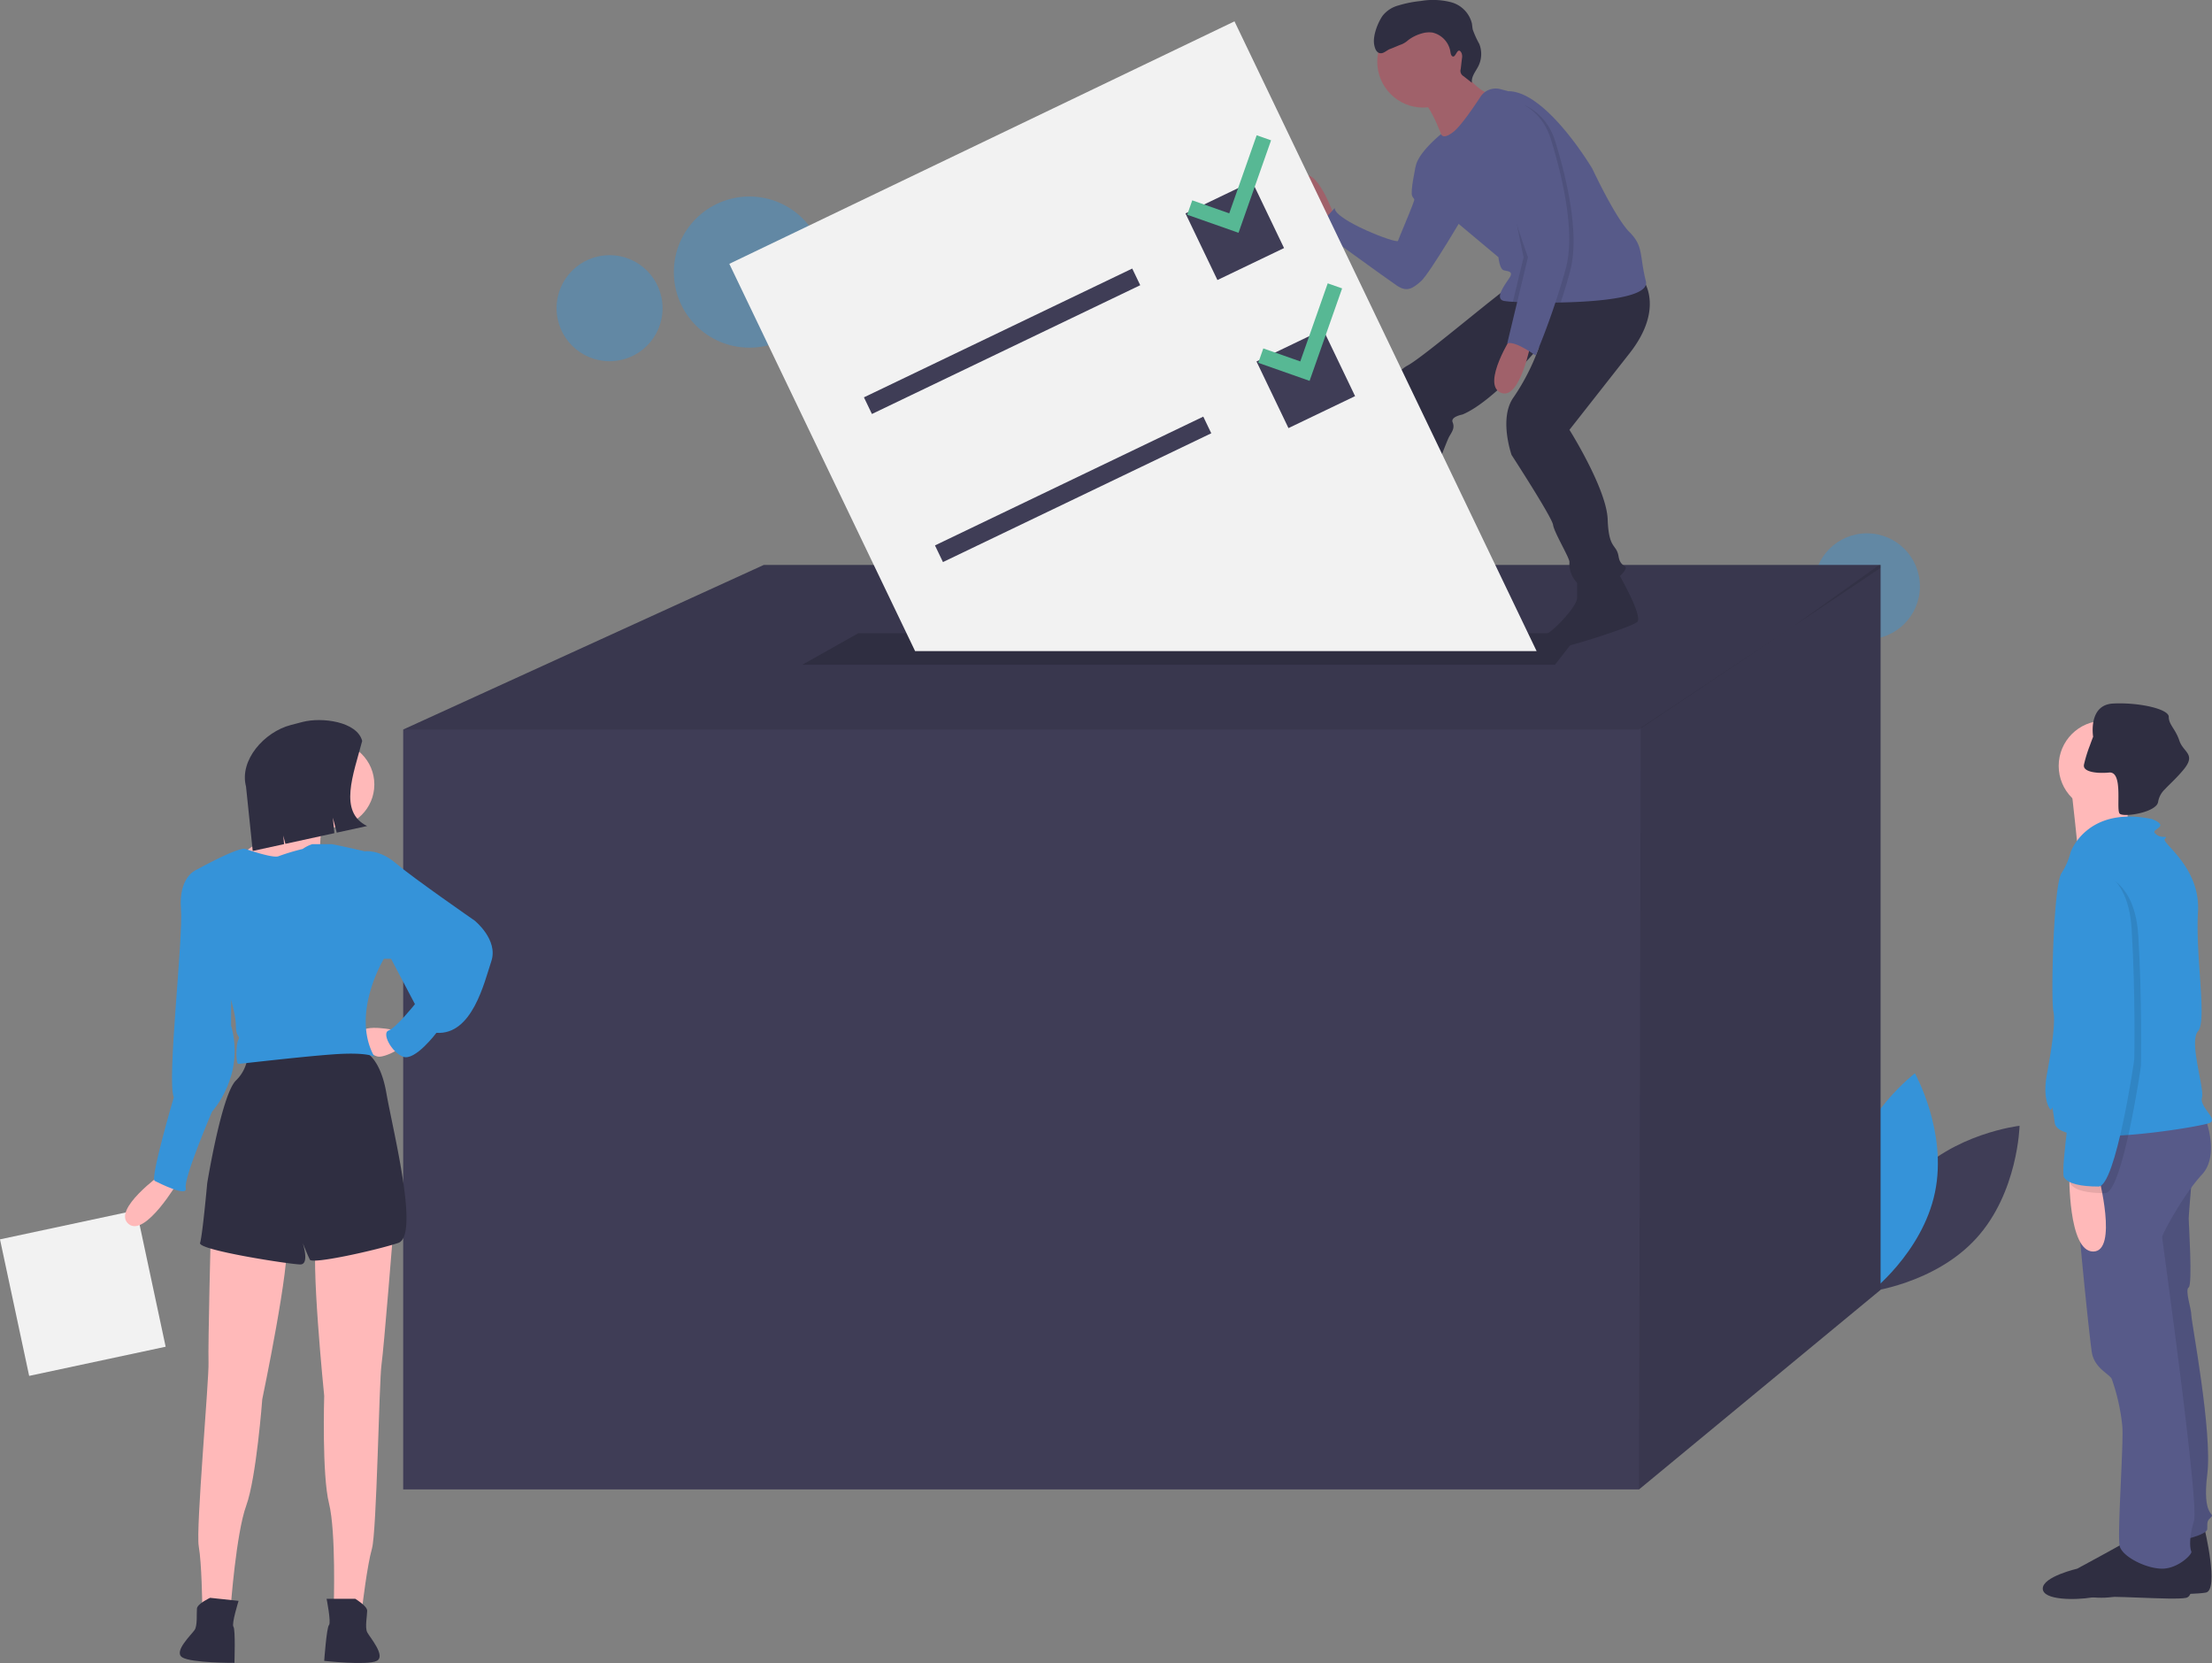
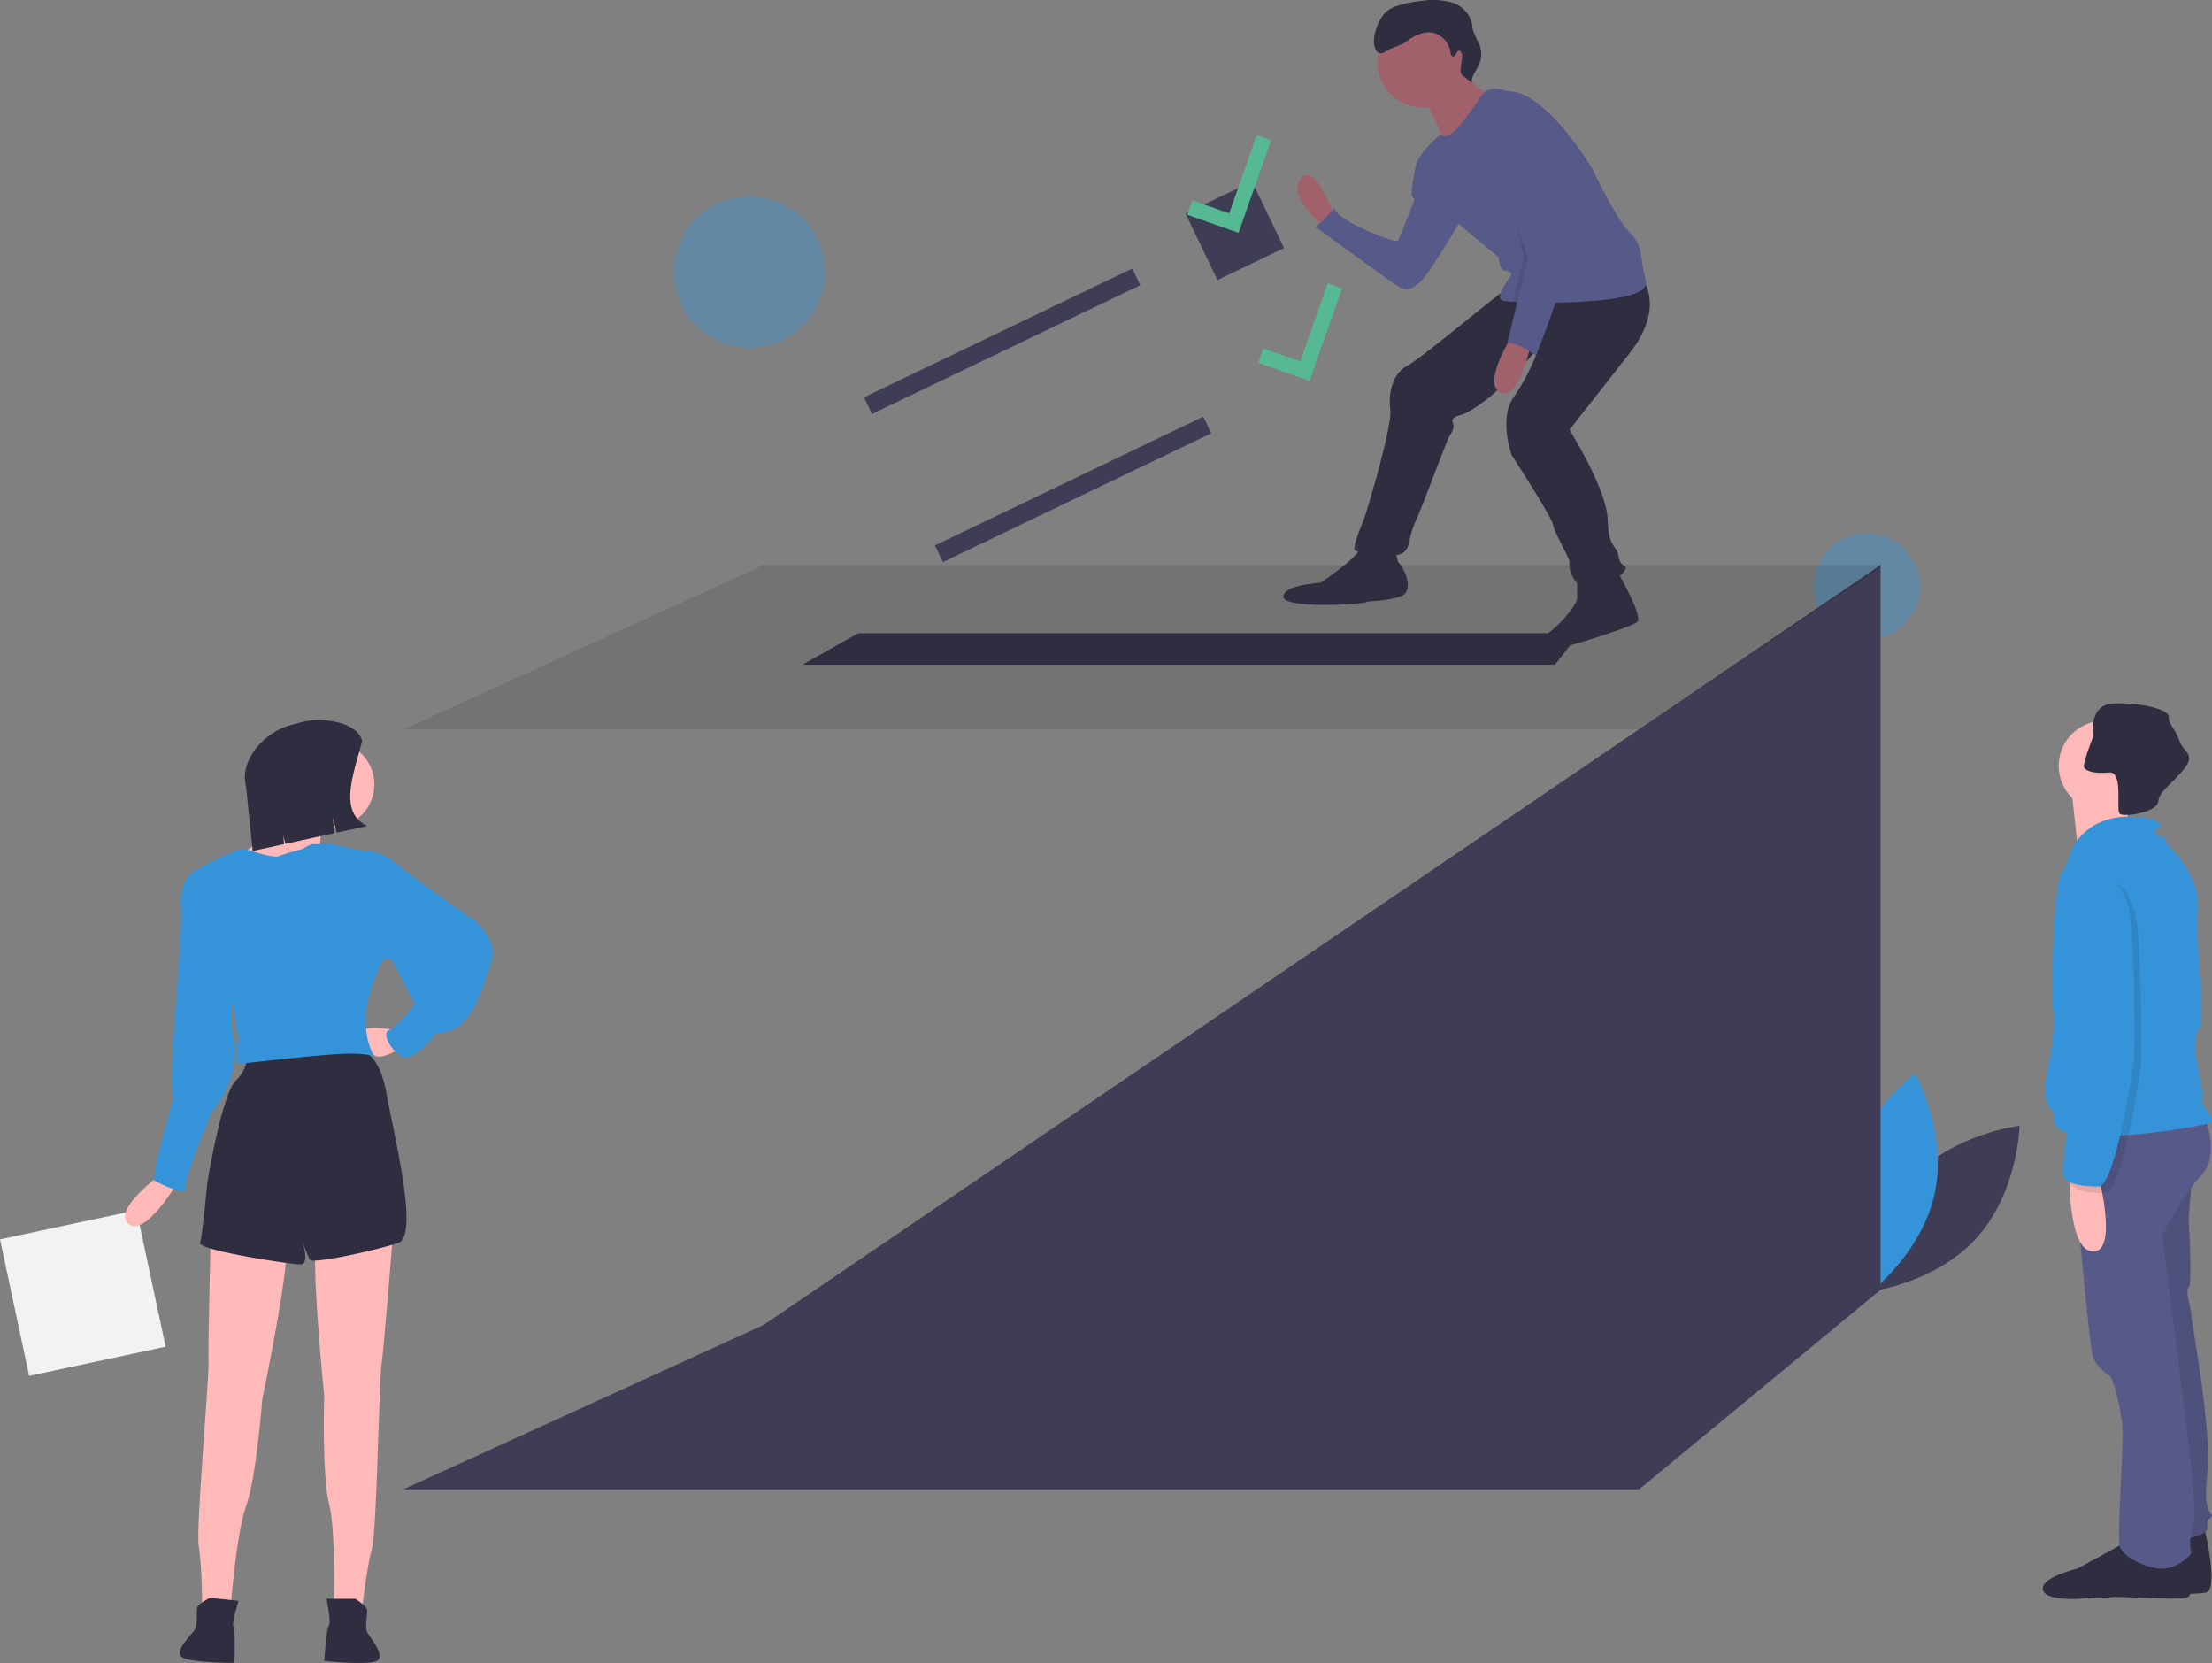
<svg xmlns="http://www.w3.org/2000/svg" width="520" height="390.83" viewBox="0 0 520 390.83">
  <rect x="0" y="0" width="520" height="390.83" fill="#808080" stroke="none" />
  <g id="faq" transform="translate(0.003)">
    <circle id="Ellipse_1038" data-name="Ellipse 1038" cx="12.46" cy="12.46" r="12.46" transform="translate(426.413 125.339)" fill="#3593d9" opacity="0.4" />
    <circle id="Ellipse_1039" data-name="Ellipse 1039" cx="17.762" cy="17.762" r="17.762" transform="translate(158.406 46.186)" fill="#3593d9" opacity="0.4" />
-     <circle id="Ellipse_1040" data-name="Ellipse 1040" cx="12.46" cy="12.46" r="12.46" transform="translate(130.836 59.971)" fill="#3593d9" opacity="0.4" />
    <path id="Path_1156" data-name="Path 1156" d="M925.3,584.231c-9.845,10.779-10.2,26.479-10.2,26.479s15.6-1.774,25.45-12.553,10.2-26.479,10.2-26.479S935.147,573.453,925.3,584.231Z" transform="translate(-475.994 -307.099)" fill="#3f3d56" />
    <path id="Path_1157" data-name="Path 1157" d="M926.963,577.972c-2.979,14.291-15.5,23.769-15.5,23.769s-7.693-13.692-4.714-27.983,15.5-23.769,15.5-23.769S929.942,563.681,926.963,577.972Z" transform="translate(-472.093 -297.739)" fill="#3593d9" />
-     <path id="Path_1158" data-name="Path 1158" d="M514.049,233.581V403.94l-56.787,46.911H166.746V272.262l84.768-38.681Z" transform="translate(-71.966 -100.809)" fill="#3f3d56" />
+     <path id="Path_1158" data-name="Path 1158" d="M514.049,233.581V403.94l-56.787,46.911H166.746l84.768-38.681Z" transform="translate(-71.966 -100.809)" fill="#3f3d56" />
    <path id="Path_1159" data-name="Path 1159" d="M514.049,233.581v.683l-20.386,13.645-36.4,24.353H166.746l84.768-38.681Z" transform="translate(-71.966 -100.809)" opacity="0.1" />
-     <path id="Path_1160" data-name="Path 1160" d="M734.63,233.581V403.94l-56.787,46.911.411-179,35.989-23.941L734.3,233.581Z" transform="translate(-292.547 -100.809)" opacity="0.1" />
    <path id="Path_1161" data-name="Path 1161" d="M508.746,269.221H331.8l13.168-7.407H514.508Z" transform="translate(-143.202 -112.994)" fill="#2f2e41" />
    <path id="Path_1162" data-name="Path 1162" d="M1029.017,738.332s3.43,14.345.312,14.968-18.4.422-22.141,1.046-11.538-.422-11.538-3.229,8.108-4.678,8.108-4.678,11.538-6.237,11.85-6.549S1029.017,738.332,1029.017,738.332Z" transform="translate(-510.758 -379.024)" fill="#2f2e41" />
    <path id="Path_1163" data-name="Path 1163" d="M1036.155,588.473s-.936,10.6-.936,11.538.936,15.592,0,16.216.624,4.989.624,6.549,4.99,27.442,3.742,37.421,1.871,9.043.936,9.979-.936.936-.936,2.807-9.979,3.43-9.979,3.43L1018.692,607.5l5.613-20.582Z" transform="translate(-520.703 -313.675)" fill="#575a89" />
    <path id="Path_1164" data-name="Path 1164" d="M1036.155,588.473s-.936,10.6-.936,11.538.936,15.592,0,16.216.624,4.989.624,6.549,4.99,27.442,3.742,37.421,1.871,9.043.936,9.979-.936.936-.936,2.807-9.979,3.43-9.979,3.43L1018.692,607.5l5.613-20.582Z" transform="translate(-520.703 -313.675)" opacity="0.1" />
    <path id="Path_1165" data-name="Path 1165" d="M1021.1,744.8s3.119,11.226,0,11.85-18.4-.714-22.141-.091-11.538.714-11.538-2.092,8.108-4.678,8.108-4.678,11.538-6.237,11.85-6.549S1021.1,744.8,1021.1,744.8Z" transform="translate(-507.207 -381.128)" fill="#2f2e41" />
    <path id="Path_1166" data-name="Path 1166" d="M1030.92,567.713s3.742,9.043-.624,13.721-9.355,14.033-9.355,14.657,8.732,62.68,7.484,66.734-.936,6.549-.624,7.172-3.118,4.054-6.861,4.054-9.355-2.807-9.979-5.3.936-24.012.624-28.066a46.99,46.99,0,0,0-2.495-11.226c-.624-1.247-4.054-2.495-4.678-6.237s-5.613-51.454-4.054-53.013S1030.92,567.713,1030.92,567.713Z" transform="translate(-512.661 -305.388)" fill="#575a89" />
    <circle id="Ellipse_1041" data-name="Ellipse 1041" cx="10.603" cy="10.603" r="10.603" transform="translate(483.957 169.396)" fill="#ffb9b9" />
    <path id="Path_1167" data-name="Path 1167" d="M1013.283,431.1s-2.183,11.538-.624,12.786-11.85,3.118-11.85,3.118-1.559-15.28-1.871-16.84S1013.283,431.1,1013.283,431.1Z" transform="translate(-512.175 -245.805)" fill="#ffb9b9" />
    <path id="Path_1168" data-name="Path 1168" d="M994.434,452.193s3.742-10.914,19.022-7.8c0,0,2.807.935,1.871,1.871s-1.871.936-.624,1.871,2.807,0,1.871.935,8.42,6.549,7.8,17.151,2.183,25.571,0,28.066,1.559,13.409.936,15.592,3.742,4.989,1.871,5.925-35.55,6.549-36.485,0-.312-1.871-1.247-3.43-1.247-4.366-.624-7.8,2.183-11.85,1.559-14.968,0-29.313,1.871-32.432A16.183,16.183,0,0,0,994.434,452.193Z" transform="translate(-507.671 -251.925)" fill="#3593d9" />
    <path id="Path_1169" data-name="Path 1169" d="M1005.252,591.927S1009.929,609.7,1004,609.7s-5.613-18.4-5.613-18.4Z" transform="translate(-511.94 -315.569)" fill="#ffb9b9" />
    <path id="Path_1170" data-name="Path 1170" d="M1004.428,411.719c0,.9,1.31,1.478,3.34,1.609h0a16.99,16.99,0,0,0,2.582-.05c1.3-.119,1.834,1.1,2.055,2.71.362,2.654-.143,6.374.44,6.957.8.8,6.67,0,8.5-1.827a1.7,1.7,0,0,0,.539-.979,5.211,5.211,0,0,1,1.566-2.909c1.082-1.182,2.622-2.492,4.36-4.575,3.118-3.742,0-4.054-.936-6.861s-2.495-3.742-2.495-5.613-7.172-3.43-13.1-3.118-4.678,7.8-4.678,7.8-.352.9-.773,2.071a32.5,32.5,0,0,0-1.385,4.5,2.248,2.248,0,0,0-.025.293Z" transform="translate(-514.546 -231.721)" fill="#2f2e41" />
    <path id="Path_1171" data-name="Path 1171" d="M1003.185,466.765s10.6-.624,11.538,14.968.624,30.249.624,30.561-4.366,29.937-8.42,29.937-7.172-.624-8.108-2.183,2.495-24.012,2.495-24.012,1.559-23.7-.936-31.184S997.572,467.7,1003.185,466.765Z" transform="translate(-512.056 -261.819)" opacity="0.1" />
    <path id="Path_1172" data-name="Path 1172" d="M1000.442,464.022s10.6-.624,11.538,14.969.624,30.249.624,30.561-4.366,29.937-8.42,29.937-7.172-.624-8.108-2.183,2.495-24.012,2.495-24.012,1.559-23.7-.935-31.184S994.829,464.957,1000.442,464.022Z" transform="translate(-510.872 -260.635)" fill="#3593d9" />
    <path id="Path_1173" data-name="Path 1173" d="M687.94,188.426s-4.621-13.092-7.958-8.985,5.134,11.038,5.134,11.038Z" transform="translate(-374.185 -137.473)" fill="#a0616a" />
    <path id="Path_1174" data-name="Path 1174" d="M712.885,173.273l-2.78,1.03s-1.328,5.9-.814,6.928.77.257,0,2.31-3.08,7.444-3.337,8.215-14.889-4.877-14.889-7.7c0,0-3.081,3.594-4.621,4.364,0,0,16.943,12.322,19.253,13.862s3.594.77,5.648-1.027,10.782-16.686,10.782-16.686Z" transform="translate(-377.31 -135.155)" fill="#575a89" />
    <path id="Path_1175" data-name="Path 1175" d="M699.784,332.345s.257,2.824.77,3.08,4.364,6.674,0,7.958-6.931.77-7.958,1.283-19,1.54-19.253-1.283,8.728-3.337,8.728-3.337,8.215-5.391,9.5-8.215S699.784,332.345,699.784,332.345Z" transform="translate(-371.654 -203.096)" fill="#2f2e41" />
    <path id="Path_1176" data-name="Path 1176" d="M798.114,342.628s6.161,10.525,4.621,11.808S786.194,360.4,784,360.6c-2.824.257-4.877-2.054-2.567-3.337s7.188-6.674,7.188-8.471v-4.621Z" transform="translate(-417.873 -208.245)" fill="#2f2e41" />
    <path id="Path_1177" data-name="Path 1177" d="M770.472,221.6s5.391,6.674-3.08,17.456l-14.119,17.969s8.728,13.862,8.985,21.05,2.054,5.648,2.567,8.728,2.824,1.54,1.027,3.851-8.471,4.364-10.525,2.567a6.364,6.364,0,0,1-2.054-5.134c0-1.027-3.594-6.931-3.851-8.728s-9.755-16.429-9.755-16.429-3.081-8.728.513-13.605a51.569,51.569,0,0,0,5.969-11.795s-10.589,12.822-18.034,15.9c0,0-2.824.513-2.31,1.8s0,2.054-.77,3.337-6.161,16.172-7.958,20.023-1.027,6.161-3.08,7.444-11.3.257-11.3-1.027,1.283-4.621,2.054-6.418,6.931-22.59,6.418-26.184.257-8.471,4.107-10.525,23.36-18.74,24.387-18.74S770.472,221.6,770.472,221.6Z" transform="translate(-384.327 -156.01)" fill="#2f2e41" />
    <circle id="Ellipse_1042" data-name="Ellipse 1042" cx="10.782" cy="10.782" r="10.782" transform="translate(323.766 3.72)" fill="#a0616a" />
    <path id="Path_1178" data-name="Path 1178" d="M738.551,133.531s3.337,5.9,7.444,6.674-10.782,12.579-10.782,12.579-3.594-11.3-6.674-11.808S738.551,133.531,738.551,133.531Z" transform="translate(-395.275 -118.003)" fill="#a0616a" />
    <path id="Path_1179" data-name="Path 1179" d="M727.992,161.665C727.992,165,738,174.5,738,174.5l9.5,7.958s.257,2.824,1.284,3.08,2.31.257,1.284,1.8-3.594,4.877-1.284,5.391a18.87,18.87,0,0,0,2.1.2c.616.036,1.34.069,2.154.1,1.9.067,4.277.11,6.851.092q1.1,0,2.233-.026c9.706-.193,20.95-1.309,20.031-4.988-1.54-6.161-.513-8.215-3.851-11.552s-8.728-14.889-8.728-14.889-10.782-18.226-19.766-18.226l-1.866-.49a4.274,4.274,0,0,0-4.664,1.792c-1.8,2.744-4.644,6.867-6.3,8.2-2.567,2.054-2.967.58-2.967.58S727.992,158.328,727.992,161.665Z" transform="translate(-395.242 -122.006)" fill="#575a89" />
    <path id="Path_1180" data-name="Path 1180" d="M764.894,244.628s-7.444,11.552-2.824,13.605,7.188-12.065,7.188-12.065Z" transform="translate(-409.297 -165.95)" fill="#a0616a" />
    <path id="Path_1181" data-name="Path 1181" d="M729.414,119.5c-.414-.052-.545-.574-.614-.986a5.54,5.54,0,0,0-4.219-4.646,5.974,5.974,0,0,0-2.514.2,9.538,9.538,0,0,0-3.225,1.588,5.32,5.32,0,0,1-1.612,1.012c-.4.119-2.122.883-2.524,1.012-.882.284-1.613,1.208-2.521,1.025-.87-.175-1.2-1.225-1.34-2.1-.318-2,.824-4.973,1.959-6.644a7.047,7.047,0,0,1,3.778-2.473,27.143,27.143,0,0,1,5.24-1.041,16.943,16.943,0,0,1,7.18.308,6.855,6.855,0,0,1,4.82,4.931c.089.5.106,1,.216,1.493a22.212,22.212,0,0,0,1.522,3.341,6.433,6.433,0,0,1-.2,5.216c-.64,1.287-1.753,2.524-1.513,3.942l-1.981-1.562a1.439,1.439,0,0,1-.661-1.684l.288-2.48a2.182,2.182,0,0,0-.129-1.341C730.487,117.07,730.1,119.583,729.414,119.5Z" transform="translate(-387.818 -106.213)" fill="#2f2e41" />
-     <path id="Path_1182" data-name="Path 1182" d="M769.991,185.985l-2.418,10.055c2.439.087,5.665.133,9.085.067.863-2.588,1.687-5.286,2.318-7.812,2.31-9.241-1.54-23.36-3.594-30.035s-7.188-8.471-7.188-8.471a23.409,23.409,0,0,0-5.9,3.08C758.952,155.18,769.991,185.985,769.991,185.985Z" transform="translate(-409.772 -125.02)" opacity="0.1" />
    <path id="Path_1183" data-name="Path 1183" d="M769.892,189.381l-2.518,10.468c.616.036,1.34.069,2.154.1,1.9.067,4.277.11,6.852.092.927-2.749,1.823-5.65,2.5-8.351,2.31-9.241-1.54-23.36-3.594-30.035s-6.546.642-6.546.642,1.8-4.364-1.54-2.054S769.892,189.381,769.892,189.381Z" transform="translate(-411.727 -128.929)" opacity="0.1" />
    <path id="Path_1184" data-name="Path 1184" d="M766.387,148.886s5.134,1.8,7.188,8.471,5.9,20.793,3.594,30.035a173.046,173.046,0,0,1-7.188,20.793s-4.878-3.594-6.674-2.824l4.877-20.28s-11.038-30.8-7.7-33.115A23.413,23.413,0,0,1,766.387,148.886Z" transform="translate(-408.993 -124.63)" fill="#575a89" />
-     <path id="Path_1185" data-name="Path 1185" d="M491.4,156.827l-71.022-148L301.62,65.816l43.675,91.012Z" transform="translate(-130.175 -3.81)" fill="#f2f2f2" />
    <rect id="Rectangle_1529" data-name="Rectangle 1529" width="69.961" height="4.342" transform="translate(203.092 93.381) rotate(-25.635)" fill="#3f3d56" />
    <rect id="Rectangle_1530" data-name="Rectangle 1530" width="69.961" height="4.342" transform="translate(219.791 128.181) rotate(-25.635)" fill="#3f3d56" />
    <rect id="Rectangle_1531" data-name="Rectangle 1531" width="17.37" height="17.37" transform="translate(278.678 50.152) rotate(-25.635)" fill="#3f3d56" />
-     <rect id="Rectangle_1532" data-name="Rectangle 1532" width="17.37" height="17.37" transform="translate(295.378 84.952) rotate(-25.635)" fill="#3f3d56" />
    <path id="Path_1186" data-name="Path 1186" d="M507.317,55.924l-6.449,18.35-8.694-3.056-1.19,3.385,12.067,4.241,7.65-21.73Z" transform="translate(-211.901 -24.136)" fill="#57b894" />
    <path id="Path_1187" data-name="Path 1187" d="M536.7,117.146l-6.449,18.35-8.693-3.055-1.19,3.384,12.067,4.241,7.65-21.73Z" transform="translate(-224.581 -50.558)" fill="#57b894" />
    <g id="woman" transform="translate(-0.003 169.228)">
      <rect id="Rectangle_1533" data-name="Rectangle 1533" width="32.811" height="32.811" transform="translate(38.941 147.274) rotate(167.942)" fill="#f2f2f2" />
      <path id="right_hand" data-name="right hand" d="M202.955,591.492s-11.786,8.418-7.857,11.786,11.786-10.1,11.786-10.1Z" transform="translate(-164.905 -484.878)" fill="#ffb9b9" />
      <path id="left_leg" data-name="left leg" d="M291.308,613.543s-2.245,28.061-2.806,31.99-1.122,39.286-2.245,43.214-2.245,13.469-2.245,13.469h-6.735s.561-17.4-1.122-24.133-1.122-25.255-1.122-25.255-3.367-33.112-1.684-37.6S291.308,613.543,291.308,613.543Z" transform="translate(-198.819 -494.021)" fill="#ffb9b9" />
      <path id="left_shoe" data-name="left shoe" d="M283.965,767.239s2.806,1.684,2.806,2.806-.561,3.929,0,5.051,4.49,5.612,2.245,6.735-12.347,0-12.347,0,.561-7.857,1.122-8.418-.561-6.174-.561-6.174Z" transform="translate(-200.455 -560.727)" fill="#2f2e41" />
      <path id="right_leg" data-name="right leg" d="M227.568,612.907s-.713,28.142-.567,32.108-3.007,39.186-2.3,43.211.819,13.631.819,13.631l6.7.707s1.268-17.361,3.649-23.882,3.767-25,3.767-25,6.824-32.576,5.621-37.218S227.568,612.907,227.568,612.907Z" transform="translate(-177.981 -494.074)" fill="#ffb9b9" />
      <path id="right_shoe" data-name="right shoe" d="M224.061,766.842s-2.967,1.38-3.085,2.5.146,3.966-.53,5.023-5.054,5.11-2.939,6.462,12.279,1.3,12.279,1.3.267-7.873-.233-8.49,1.206-6.081,1.206-6.081Z" transform="translate(-174.675 -560.556)" fill="#2f2e41" />
      <path id="pants" d="M262.921,540.15s4.49.561,6.173,10.1,7.857,33.673,2.806,35.357-20.2,5.051-20.765,3.928-1.684-3.928-1.684-3.928,1.684,5.051-.561,5.051-24.133-3.367-23.571-5.051S227,571.578,227,571.578s3.367-20.765,6.735-24.133a9.2,9.2,0,0,0,2.806-7.3Z" transform="translate(-178.289 -462.72)" fill="#2f2e41" />
      <path id="left_hand" data-name="left hand" d="M299.747,531.791s-7.3-1.684-8.418.561,2.806,5.612,4.49,5.612,4.49-1.684,4.49-1.684Z" transform="translate(-206.696 -458.851)" fill="#ffb9b9" />
      <circle id="head" cx="10.102" cy="10.102" r="10.102" transform="translate(67.796 5.032)" fill="#ffb9b9" />
      <path id="neck" d="M262.607,439.406s-1.684,7.857-.561,7.857-8.418,5.051-8.418,5.051l-7.3-1.122-2.245-3.367s11.786-7.857,11.786-12.347S262.607,439.406,262.607,439.406Z" transform="translate(-186.393 -416.976)" fill="#ffb9b9" />
      <path id="upper_body" data-name="upper body" d="M248.608,456.361a8.228,8.228,0,0,1,2.245-1.122h4.49c.561,0,7.857,1.684,7.857,1.684l4.49,25.255s-7.857,12.908-2.245,23.01c0,0-1.684-1.122-9.541-.561s-21.888,2.245-22.449,2.245-.561-4.49,0-5.612-.561-.561-.561-3.367-1.684-7.857-1.684-7.857l-7.857-28.622s10.1-5.612,11.786-5.051,6.735,2.245,7.857,1.684A51.932,51.932,0,0,1,248.608,456.361Z" transform="translate(-177.445 -426.074)" fill="#3593d9" />
      <path id="left_arm" data-name="left arm" d="M290.492,458.735l1.684-.561s3.367-.561,7.3,2.806,18.52,13.469,18.52,13.469,5.612,4.49,3.929,9.541-4.49,17.4-12.908,16.837c0,0-5.051,6.735-7.857,5.612s-5.051-5.612-3.367-6.173,6.173-6.173,6.173-6.173l-5.612-10.663h-1.684l-6.173-3.367Z" transform="translate(-206.421 -427.325)" fill="#3593d9" />
      <path id="right_arm" data-name="right arm" d="M220.486,465.112l-4.49.561s-3.929,1.684-3.367,8.98-3.367,40.408-1.684,44.337c0,0-5.612,19.082-4.49,19.643s7.857,3.929,7.3,1.684,6.173-17.959,6.173-17.959,7.857-8.418,4.49-20.2v-9.541Z" transform="translate(-170.088 -430.335)" fill="#3593d9" />
      <path id="hair" d="M272.6,428.831l-7.135,1.554-.917-3.513.353,3.636-11.51,2.507-.506-1.939.195,2.007-7.372,1.606-1.577-15.138c-1.621-6.212,4.3-12.833,10.508-14.454l2.756-.719c4.562-1.191,12.856-.108,14.046,4.454C269.357,416.787,265.8,425.507,272.6,428.831Z" transform="translate(-186.296 -403.93)" fill="#2f2e41" />
    </g>
  </g>
</svg>